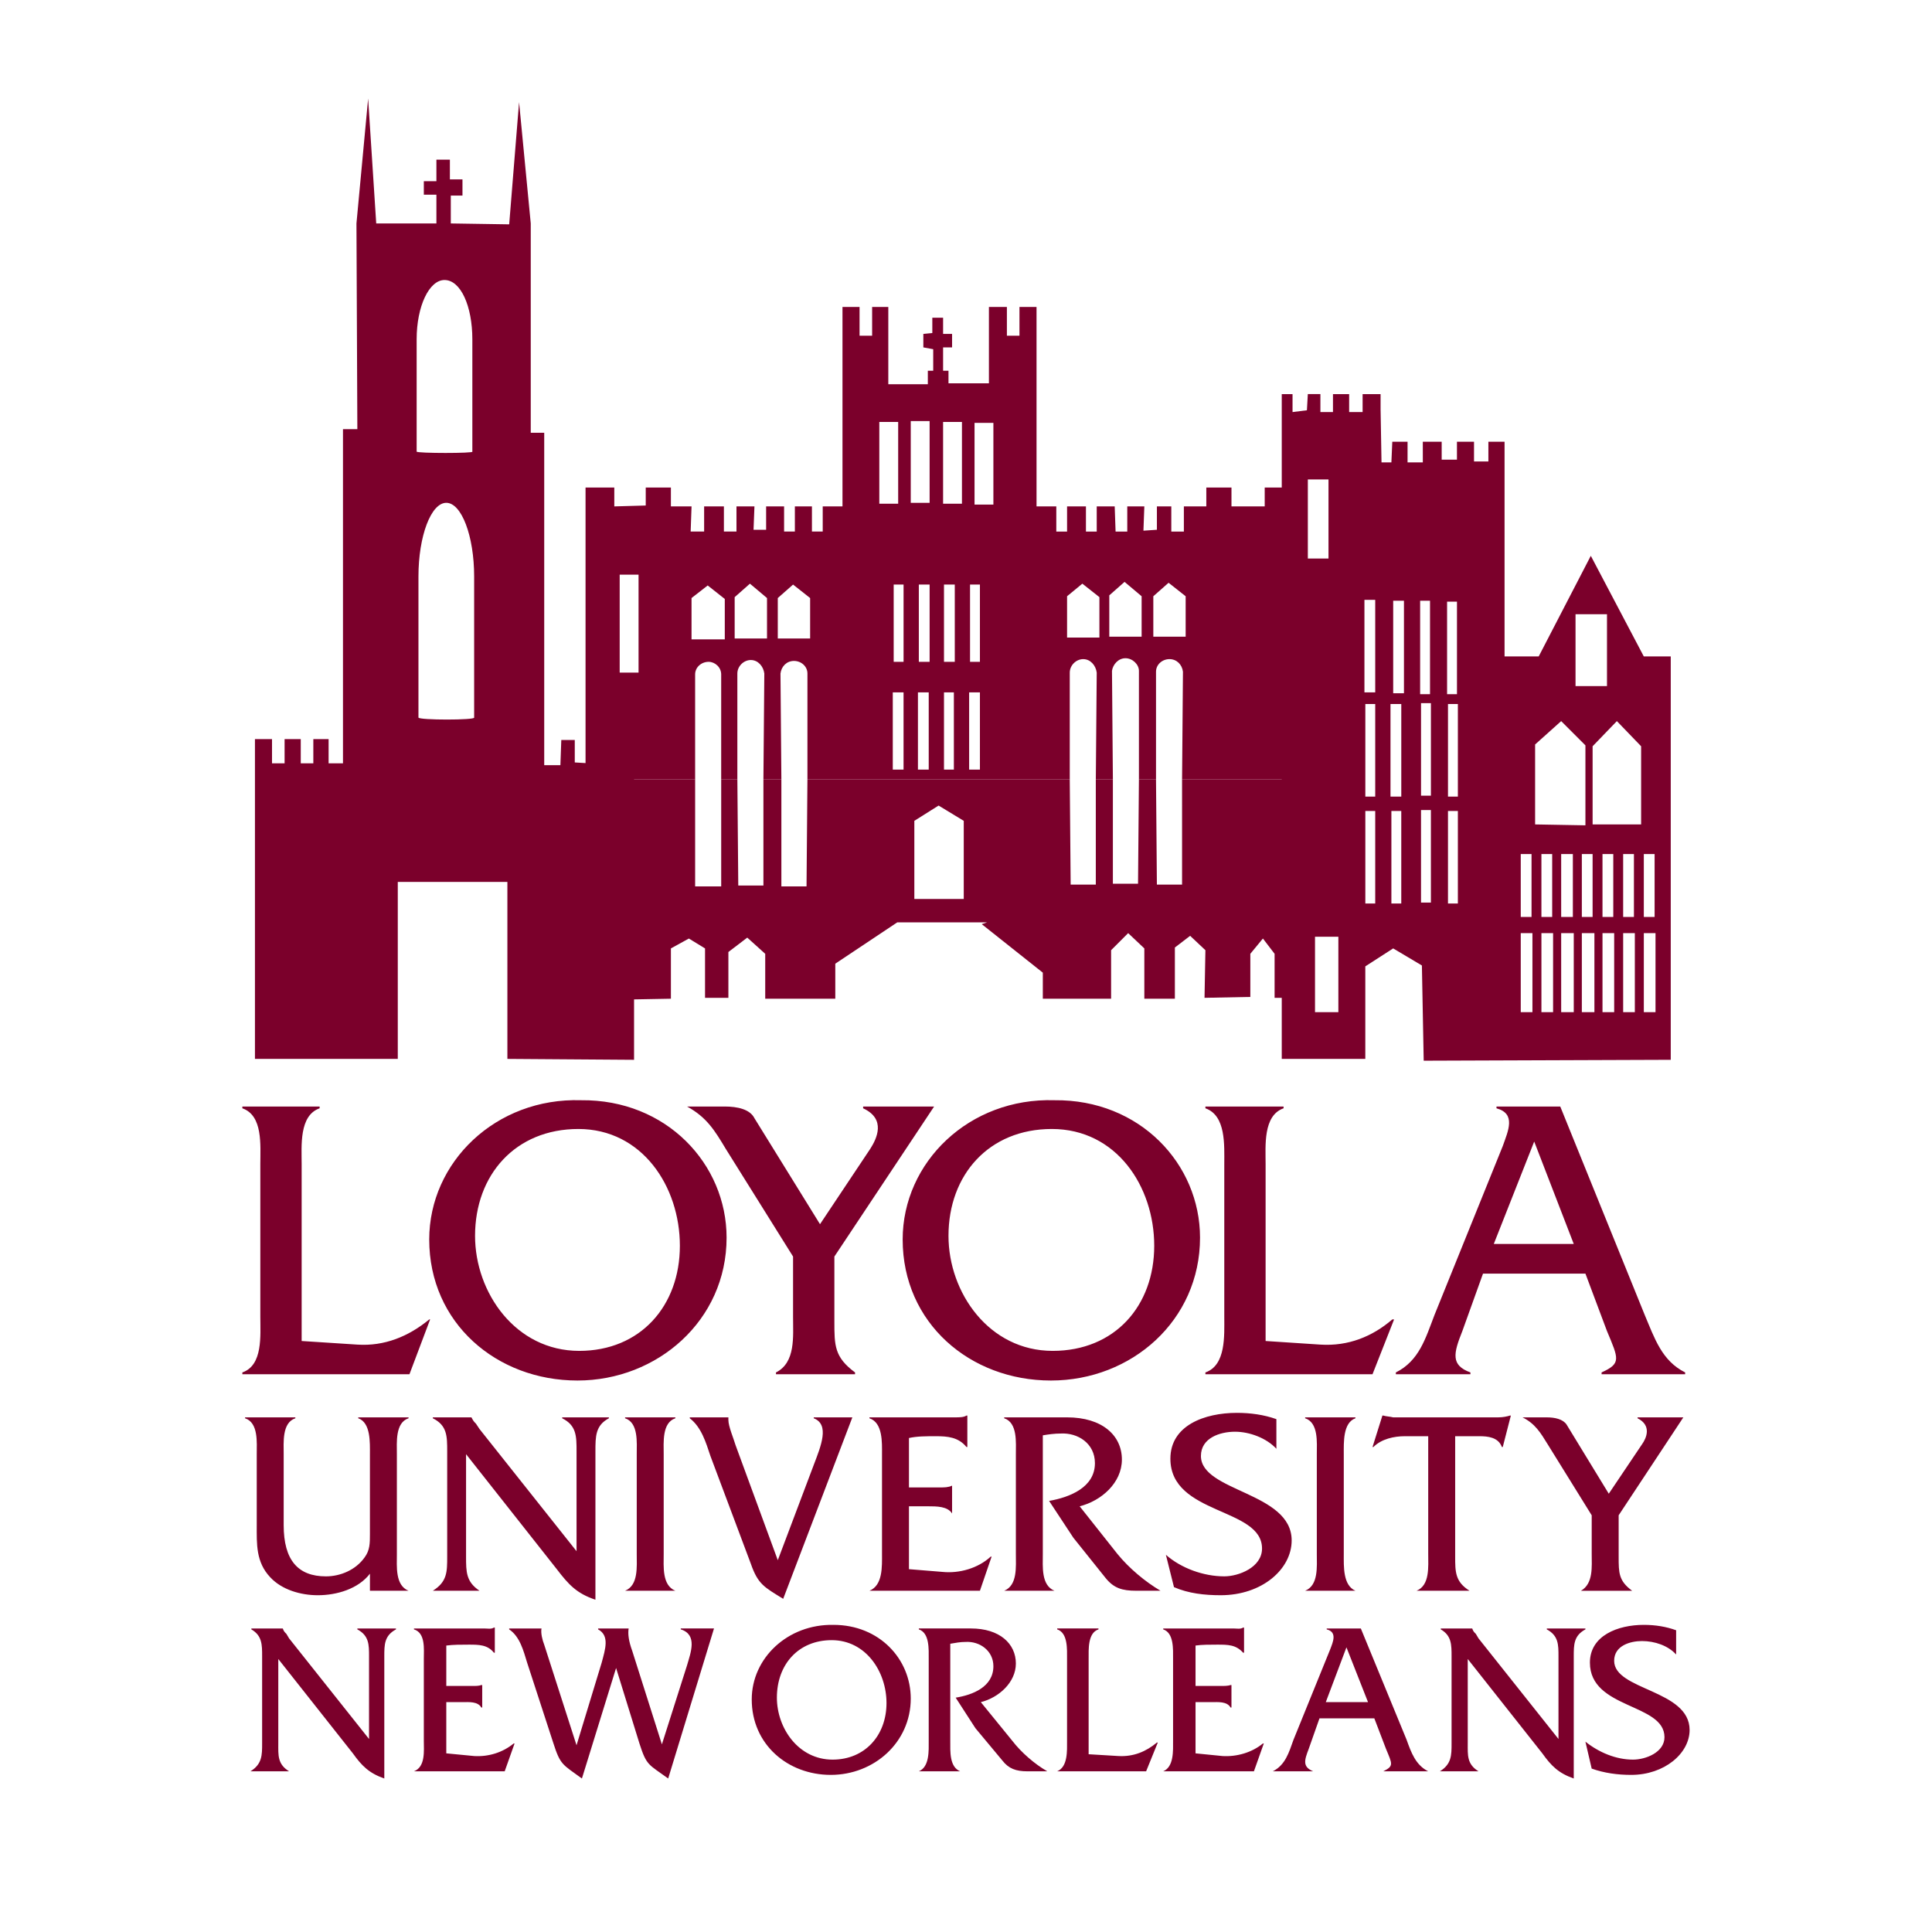
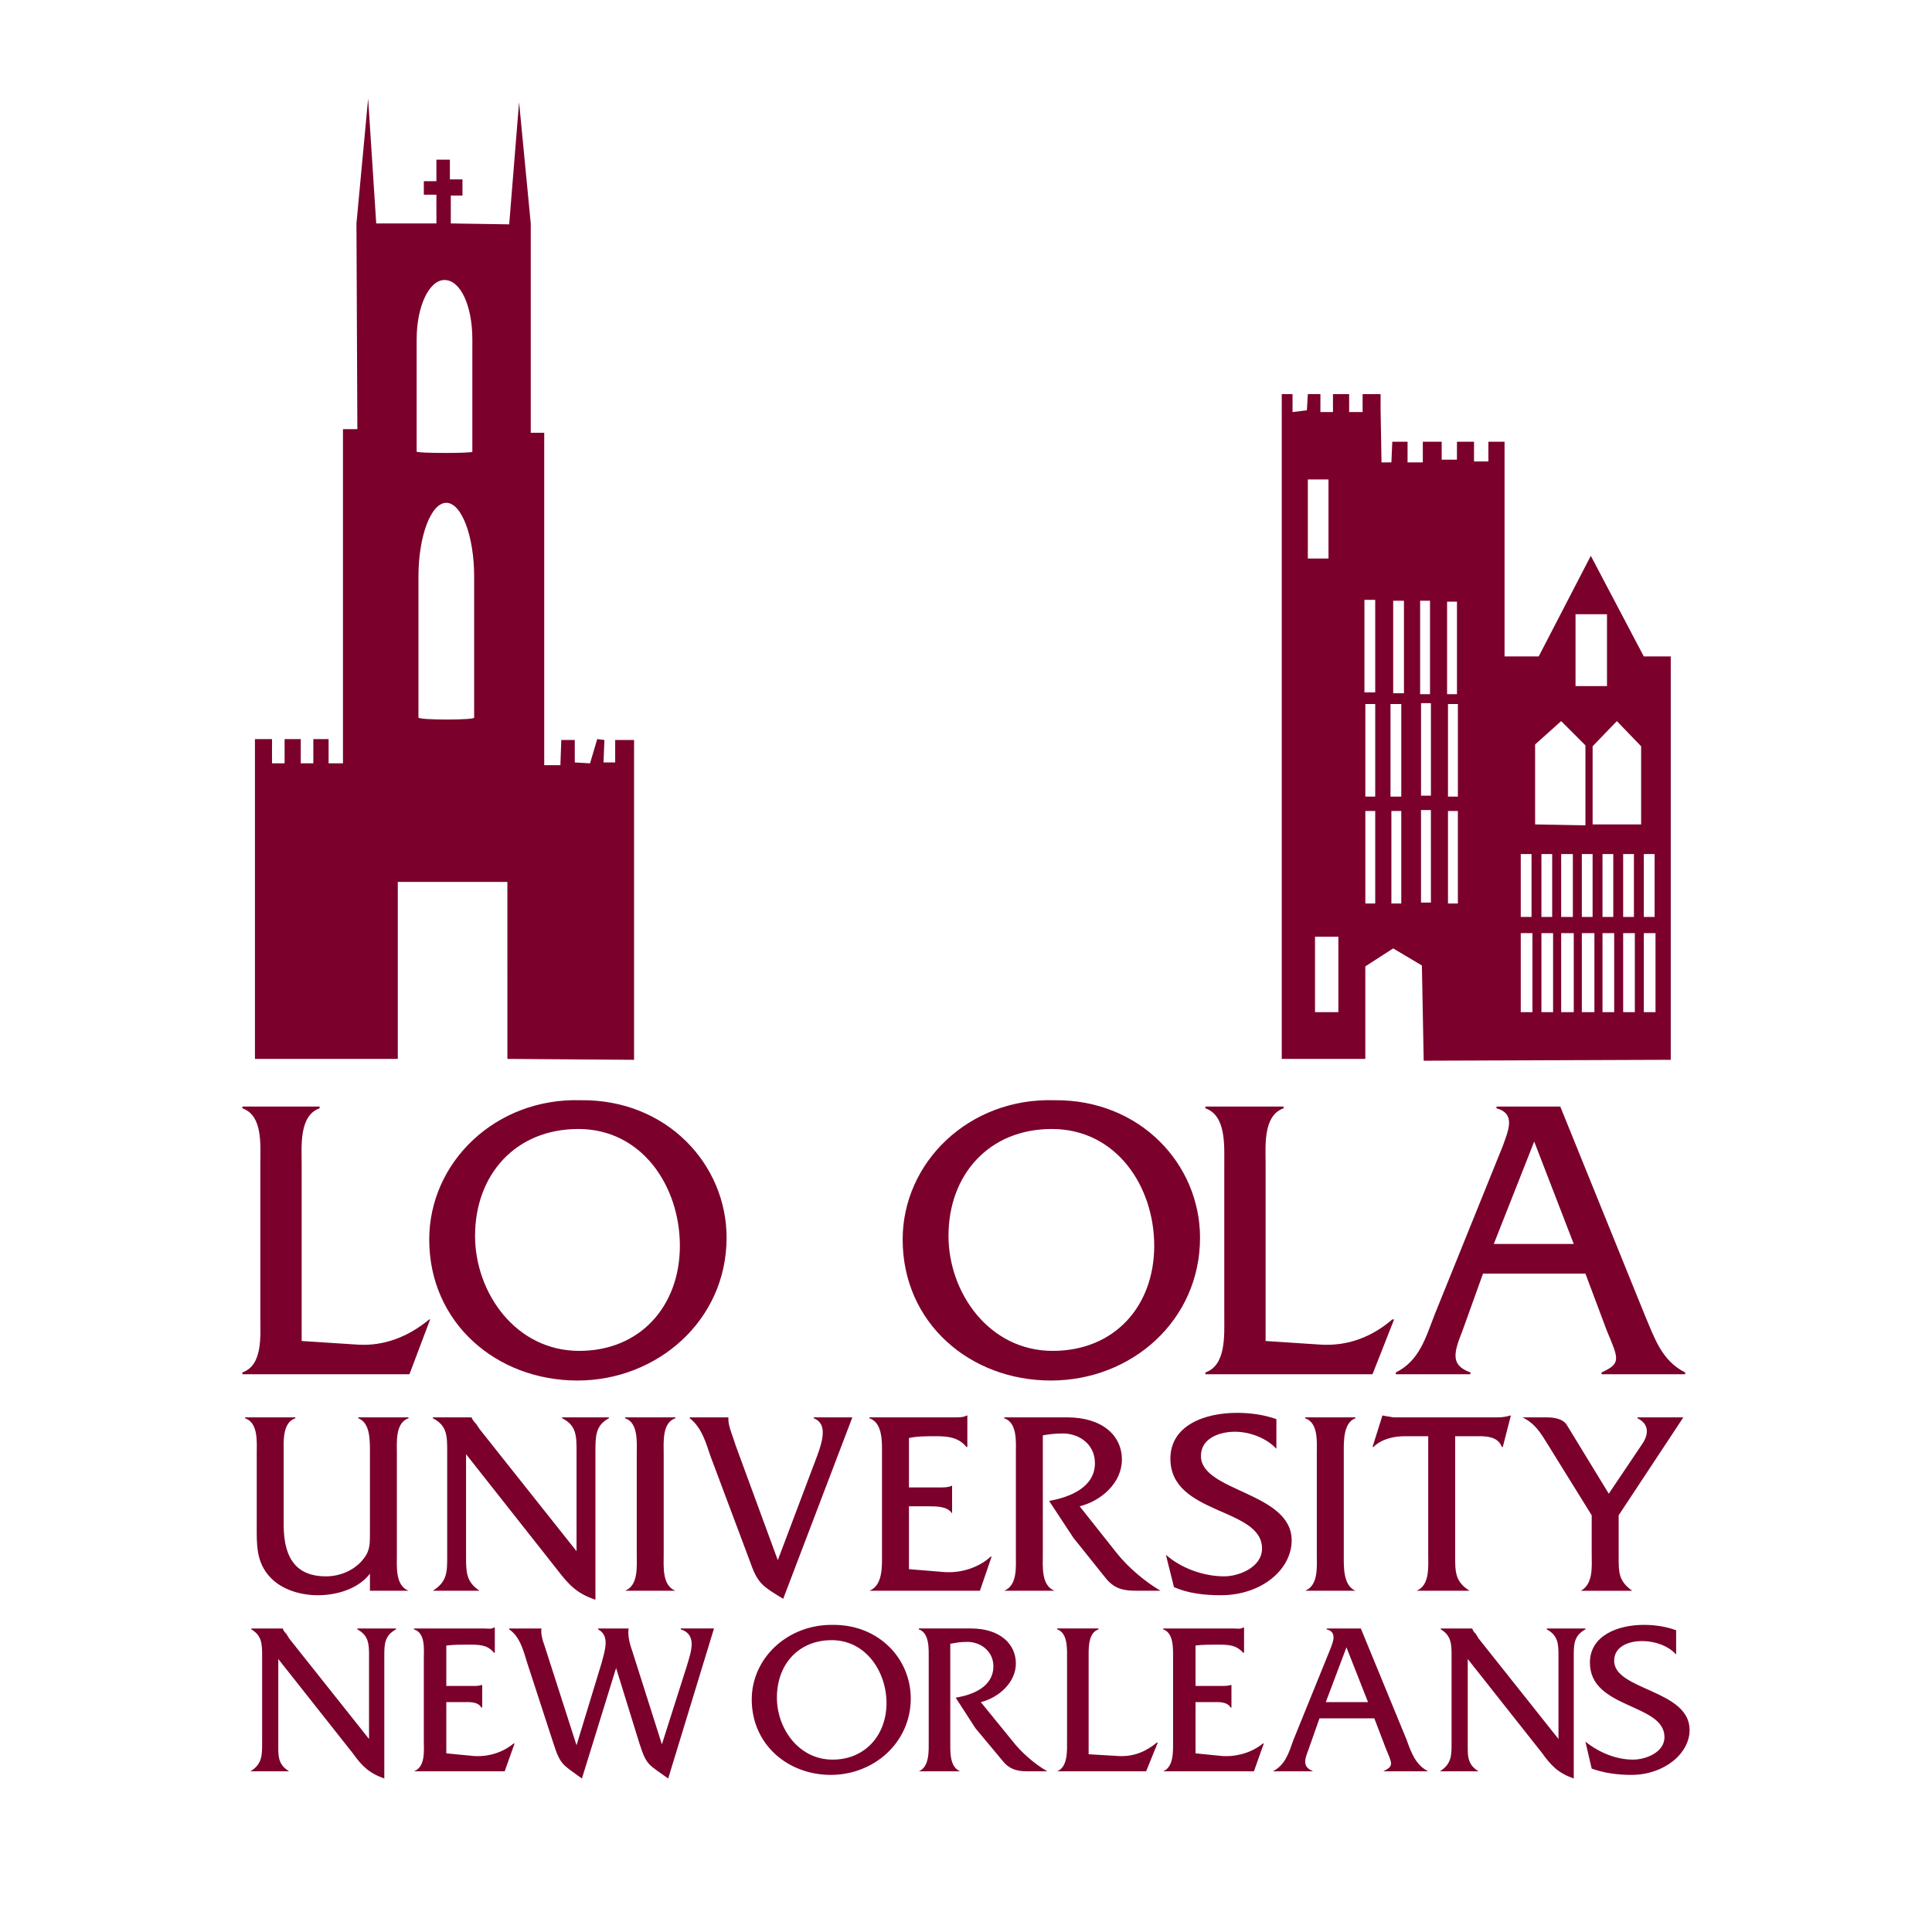
<svg xmlns="http://www.w3.org/2000/svg" width="2500" height="2500" viewBox="0 0 192.756 192.756">
  <g fill-rule="evenodd" clip-rule="evenodd">
-     <path fill="#fff" d="M0 0h192.756v192.756H0V0z" />
-     <path d="M69.354 77.772v10.666h2.6V77.772h1.613l.09 10.576h2.509V77.772h1.792v10.666h2.51l.089-10.666h26.172l.09 10.486h2.51V77.772h1.703v10.396h2.51l.088-10.396h1.705l.088 10.486h2.512V77.772h10.934l.27 21.781h-1.973V95.16L126 93.636l-1.254 1.524v4.303l-4.57.09.088-4.751-1.523-1.434-1.523 1.165v5.108h-3.047v-5.018l-1.613-1.524-1.703 1.703v4.839h-6.812v-2.598l-6.094-4.84.537-.18h-8.963l-6.185 4.124v3.494h-6.991v-4.48l-1.792-1.614-1.883 1.435v4.572h-2.33v-4.93l-1.613-.986-1.792.986v5.018l-4.931.09-.089-4.75-.807-1.076-.807.986v4.662l-1.973.266.09-22.048h10.934zm21.87 4.123v7.798h4.93v-7.798l-2.51-1.524-2.42 1.524z" fill="#7b002b" />
-     <path d="M58.42 77.772v-29.13h2.868v1.882l3.137-.089v-1.793h2.51v1.882h2.061l-.089 2.509h1.344v-2.509h1.972v2.509h1.255v-2.509h1.793l-.09 2.33h1.255v-2.33h1.793v2.509h1.075v-2.509h1.703v2.509h1.076v-2.509h1.972V30.626h1.703v2.868h1.255v-2.868h1.613v7.708h3.944V36.99h.537v-2.15l-.985-.18v-1.345l.896-.089v-1.524h1.075v1.613h.896v1.345h-.896v2.33h.538v1.255h4.034v-7.618h1.793v2.868h1.254v-2.868h1.703v19.898h1.973v2.509h1.074v-2.509h1.883v2.509h1.076v-2.509h1.793l.088 2.509h1.166v-2.509h1.703l-.09 2.42 1.344-.09v-2.33h1.436v2.509h1.254v-2.509h2.24v-1.882h2.51v1.882h3.316v-1.882h2.242v.269l.447 28.861h-10.934l.088-10.756c-.088-.717-.627-1.255-1.344-1.255s-1.344.538-1.344 1.255v10.756h-1.705V66.927c0-.628-.627-1.255-1.344-1.255s-1.254.627-1.344 1.255l.09 10.845h-1.703l.09-10.666c-.09-.717-.629-1.345-1.346-1.345s-1.344.628-1.344 1.345v10.666H80.558V67.196c0-.718-.627-1.255-1.345-1.255-.717 0-1.255.537-1.344 1.255l.089 10.576h-1.792l.09-10.576c-.09-.718-.628-1.345-1.345-1.345s-1.345.627-1.345 1.345v10.576h-1.613V67.285c0-.717-.627-1.255-1.255-1.255-.717 0-1.345.538-1.345 1.255v10.487H58.42zm38.81-27.427h1.881v-8.156H97.23v8.156zm-3.138-.09h1.882v-8.156h-1.882v8.156zm-3.226-.089h1.882V42.01h-1.882v8.156zm-3.137.089h1.882v-8.156h-1.882v8.156zM80.827 63.7v-4.033l-1.703-1.344-1.524 1.344V63.7h3.227zm-4.302 0v-4.033l-1.704-1.434-1.523 1.345V63.7h3.227zm-4.213.09v-4.033l-1.704-1.345-1.613 1.255v4.123h3.317zm45.981-.269v-4.033l-1.703-1.345-1.523 1.345v4.033h3.226zm-4.393 0v-4.033l-1.703-1.434-1.523 1.344v4.123h3.226zm-4.212.089v-4.033l-1.701-1.345-1.525 1.255v4.123h3.226zM96.691 76.786h1.076v-7.708h-1.076v7.708zm-2.509 0h.986v-7.708h-.986v7.708zm-2.599 0h1.076v-7.708h-1.076v7.708zm-2.51 0h1.075v-7.708h-1.075v7.708zm7.708-10.756h.986v-7.708h-.986v7.708zm-2.599 0h1.076v-7.708h-1.076v7.708zm-2.51 0h1.076v-7.708h-1.076v7.708zm-2.509 0h.986v-7.708h-.986v7.708zm-27.337 1.076h1.882v-9.77h-1.882v9.77z" fill="#7b002b" />
    <path d="M44.527 50.166c-1.523 0-2.778 3.316-2.778 7.35v14.072c0 .269 5.736.269 5.557 0V57.515c0-4.033-1.256-7.349-2.779-7.349zm-.179-22.229c-1.523 0-2.779 2.6-2.779 5.916v11.204c0 .179 5.827.179 5.557 0V33.853c0-3.316-1.165-5.916-2.778-5.916zm-18.912 77.709V73.739h1.703v2.42h1.255v-2.42h1.613v2.42h1.254v-2.42h1.524v2.42h1.434V42.816h1.434l-.089-20.525 1.165-12.459.807 12.459h6.005v-2.868h-1.255v-1.344h1.255v-2.152h1.345V17.9h1.255v1.613h-1.165v2.779l5.826.09.986-12.19 1.165 12.1v20.884h1.344V76.34h1.614L56 73.828h1.345v2.241l1.523.09.717-2.42.717.089-.089 2.241h1.164v-2.241h1.883v31.909l-12.638-.09V87.99H39.687v17.657H25.436v-.001zM158.895 82.253h4.84v-7.798l-2.42-2.51-2.42 2.51v7.798zm-5.737 0l5.02.089v-7.977l-2.42-2.42-2.6 2.331v7.977zm-21.959 18.733h2.33v-7.529h-2.33v7.529zm25.992-32.536h3.139v-7.17h-3.139v7.17zm6.813 23.035h1.076v-6.274h-1.076v6.274zm-2.061 0h1.074v-6.274h-1.074v6.274zm-2.062 0h1.076v-6.274h-1.076v6.274zm-2.061 0h1.074v-6.274h-1.074v6.274zm-2.062 0h1.166v-6.274h-1.166v6.274zm-1.971 0h1.074v-6.274h-1.074v6.274zm-2.062 0h1.076v-6.274h-1.076v6.274zm12.279 9.501h1.166v-7.888h-1.166v7.888zm-2.061 0h1.164v-7.888h-1.164v7.888zm-2.062 0h1.166v-7.888h-1.166v7.888zm-2.061 0h1.254v-7.888h-1.254v7.888zm-2.062 0h1.256v-7.888h-1.256v7.888zm-1.971 0h1.164v-7.888h-1.164v7.888zm-2.062 0h1.166v-7.888h-1.166v7.888zm-7.26-10.845h.986v-9.232h-.986v9.232zm-2.69-.09h.986V80.82h-.986v9.231zm2.6-20.794h.986v-9.232h-.986v9.232zm-2.689 0h.986v-9.322h-.986v9.322zm-2.688-.09h1.074v-9.232h-1.074v9.232zm-2.869-.089h1.076v-9.232h-1.076v9.232zm8.336 10.397h.986v-9.232h-.986v9.232zm-2.69-.09h.986v-9.232h-.986v9.232zm-3.046.09h1.076v-9.232h-1.076v9.232zm-2.51 0h.986v-9.232h-.986v9.232zm2.599 10.666h.986v-9.232h-.986v9.232zm-2.599 0h.986v-9.232h-.986v9.232zm-5.737-34.418h2.061v-7.887h-2.061v7.887zm7.26-14.79l.09 5.199h.986l.09-2.062h1.523v2.062h1.523V44.07h1.883v1.792h1.523V44.07h1.703v1.972h1.434V44.07h1.613v21.422h3.406l5.199-10.039 5.287 10.039h2.689v40.244l-24.648.09-.18-9.5-2.867-1.704-2.779 1.792v9.231h-8.336V39.32h1.076v1.792l1.434-.18.09-1.613h1.256v1.792h1.254V39.32h1.613v1.792h1.344V39.32h1.793v1.613h.001zM36.908 158.709h3.854c-1.345-.539-1.166-2.42-1.166-3.676v-9.949c0-1.164-.179-3.137 1.166-3.584v-.09h-5.02v.09c1.255.447 1.166 2.42 1.166 3.584v7.977c0 .896 0 1.615-.538 2.332-.896 1.254-2.42 1.881-3.854 1.881-2.779 0-4.213-1.613-4.213-5.107v-7.082c0-1.164-.179-3.137 1.165-3.584v-.09H24.45v.09c1.345.447 1.165 2.42 1.165 3.584v7.082c0 1.881-.09 3.674 1.345 5.197 1.165 1.256 3.047 1.793 4.75 1.793 1.883 0 4.033-.627 5.199-2.15v1.702h-.001zM46.499 145.084l9.053 11.473c1.165 1.523 1.972 2.42 3.854 3.047v-14.787c0-1.525 0-2.6 1.344-3.316v-.09h-4.661v.09c1.434.717 1.434 1.791 1.434 3.316v9.947l-9.68-12.189-.358-.537c-.179-.18-.269-.27-.448-.627h-3.854v.09c1.434.717 1.434 1.791 1.434 3.316v10.486c0 1.523 0 2.51-1.434 3.406h4.66c-1.344-.896-1.344-1.883-1.344-3.406v-10.219zM63.528 155.033c0 1.256.18 3.137-1.165 3.676h5.019c-1.344-.539-1.165-2.42-1.165-3.676v-9.949c0-1.164-.179-3.137 1.165-3.584v-.09h-5.019v.09c1.344.447 1.165 2.42 1.165 3.584v9.949zM77.601 155.66l-4.213-11.473c-.179-.627-.717-1.881-.717-2.51v-.268h-3.854v.09c1.166.896 1.614 2.42 2.062 3.764l4.033 10.756c.717 2.061 1.345 2.33 3.227 3.496l6.901-18.105h-3.854v.09c1.613.627.717 2.777 0 4.66l-3.585 9.5zM90.687 150.283h1.882c.896 0 1.972 0 2.42.717v-2.779c-.358.18-.807.18-1.165.18h-3.137v-4.93c.807-.18 1.703-.18 2.689-.18 1.165 0 2.241.09 3.047 1.076h.089v-3.137h-.089c-.269.18-.717.18-1.165.18h-8.515v.09c1.345.447 1.255 2.42 1.255 3.584v9.949c0 1.256.09 3.137-1.255 3.676h11.025l1.166-3.406h-.09c-1.256 1.164-3.138 1.703-4.841 1.523l-3.316-.27v-6.273zM100.188 141.41v.09c1.344.447 1.166 2.42 1.166 3.584v9.949c0 1.256.178 3.137-1.166 3.676h5.02c-1.346-.539-1.166-2.42-1.166-3.676v-11.83c.539-.09 1.166-.18 1.793-.18 1.703-.09 3.406.984 3.406 2.957 0 2.42-2.51 3.406-4.572 3.766l2.42 3.674 3.229 4.033c.807.986 1.613 1.256 3.047 1.256h2.42c-1.523-.896-3.137-2.242-4.303-3.676l-3.764-4.75c2.15-.537 4.213-2.33 4.213-4.662 0-2.418-1.973-4.211-5.469-4.211h-6.274zM127.346 141.588c-1.256-.447-2.6-.627-3.943-.627-3.227 0-6.633 1.256-6.633 4.572 0 5.646 9.143 4.84 9.143 8.963 0 1.883-2.332 2.777-3.766 2.777-2.061 0-4.303-.807-5.826-2.15l.807 3.227c1.436.627 3.049.807 4.662.807 4.123 0 7.08-2.6 7.08-5.467 0-4.842-9.053-4.842-9.053-8.426 0-1.793 1.883-2.42 3.406-2.42 1.434 0 3.137.627 4.123 1.703v-2.959zM131.379 155.033c0 1.256.18 3.137-1.166 3.676h5.02c-1.254-.539-1.164-2.42-1.164-3.676v-9.949c0-1.164-.09-3.137 1.164-3.584v-.09h-5.02v.09c1.346.447 1.166 2.42 1.166 3.584v9.949zM145.182 143.291h2.42c.807 0 1.883.09 2.24 1.076h.09l.807-3.137h-.09c-.268.09-.717.18-1.164.18h-10.486c-.359-.09-.717-.09-.986-.18h-.09l-.986 3.137h.09c.807-.807 2.062-1.076 3.137-1.076h2.33v11.742c0 1.256.18 3.137-1.164 3.676h5.287c-1.434-.896-1.434-1.883-1.434-3.406v-12.012h-.001zM161.494 151.18l6.453-9.77h-4.57v.09c1.434.717.896 1.971.447 2.598l-3.316 4.93-4.211-6.9c-.359-.539-1.166-.717-1.973-.717h-2.42c1.254.627 1.793 1.523 2.51 2.688l4.391 7.082v3.854c0 1.256.18 2.957-1.074 3.676h5.109c-1.346-.986-1.346-1.793-1.346-3.406v-4.125zM30.096 133.791v-17.658c0-1.791-.269-4.84 1.793-5.557v-.178h-7.708v.178c2.062.717 1.792 3.676 1.792 5.557v15.238c0 1.883.27 4.84-1.792 5.557v.18h16.671l2.062-5.467h-.089c-2.062 1.703-4.482 2.688-7.171 2.51l-5.558-.36zM57.971 109.77c-8.515-.268-15.147 6.186-15.147 13.893 0 8.336 6.722 14.072 14.789 14.072 7.977 0 14.879-6.006 14.879-14.252 0-7.35-6.006-13.803-14.521-13.713zm-.268 2.869c6.363 0 10.128 5.736 10.128 11.652 0 6.004-3.943 10.486-10.039 10.486-6.363 0-10.396-5.826-10.396-11.473 0-6.095 4.032-10.665 10.307-10.665z" fill="#7b002b" />
-     <path d="M83.247 125.365l9.949-14.967h-7.081v.178c2.331 1.076 1.345 3.049.717 4.033l-5.02 7.529-6.542-10.576c-.449-.896-1.704-1.164-2.958-1.164h-3.765c1.972 1.074 2.779 2.42 3.854 4.211l6.723 10.756v6.006c0 1.973.269 4.57-1.704 5.557v.18h7.888v-.18c-2.062-1.523-2.062-2.689-2.062-5.107v-6.456h.001z" fill="#7b002b" />
    <path d="M105.207 109.77c-8.516-.268-15.148 6.186-15.148 13.893 0 8.336 6.722 14.072 14.789 14.072s14.879-6.006 14.879-14.252c0-7.35-6.006-13.803-14.52-13.713zm-.269 2.869c6.453 0 10.219 5.736 10.219 11.652 0 6.004-3.943 10.486-10.129 10.486-6.363 0-10.397-5.826-10.397-11.473-.001-6.095 4.033-10.665 10.307-10.665zM126.27 133.791v-17.658c0-1.791-.27-4.84 1.793-5.557v-.178h-7.799v.178c2.062.717 1.883 3.676 1.883 5.557v15.238c0 1.883.18 4.84-1.883 5.557v.18h16.672l2.152-5.467h-.18c-1.973 1.703-4.393 2.688-7.17 2.51l-5.468-.36zM158.178 127.068l2.152 5.736c1.164 2.779 1.434 3.227-.539 4.123v.18h8.336v-.18c-2.33-1.164-3.047-3.406-4.033-5.736l-8.426-20.793h-6.363v.178c1.973.539 1.166 2.242.627 3.766l-6.811 16.85c-.896 2.33-1.525 4.572-3.855 5.736v.18h7.439v-.18c-1.971-.717-1.703-1.883-.807-4.123l2.062-5.736h10.218v-.001zm-1.164-2.957h-7.979l4.033-10.219 3.946 10.219zM27.766 165.52l7.439 9.412c.896 1.254 1.614 1.973 3.137 2.51v-12.189c0-1.166 0-2.062 1.165-2.689v-.09h-3.854v.09c1.166.627 1.166 1.523 1.166 2.689v8.246l-7.977-10.039-.269-.449c-.179-.178-.269-.268-.358-.537h-3.137v.09c1.075.627 1.075 1.523 1.075 2.689v8.693c0 1.166 0 2.061-1.165 2.779h3.854c-1.166-.719-1.076-1.613-1.076-2.779v-8.426zM44.527 169.822h1.613c.627 0 1.523-.09 1.882.537h.089v-2.24h-.089c-.269.09-.538.09-.896.09h-2.599v-4.033c.717-.09 1.434-.09 2.241-.09.986 0 1.882 0 2.509.807h.09v-2.51h-.09c-.269.18-.627.09-.985.09H41.3v.09c1.165.359.985 1.973.985 2.957v8.156c0 .986.18 2.6-.985 3.049h9.053l.986-2.779h-.09c-1.076.896-2.509 1.344-3.943 1.254l-2.779-.268v-5.11zM61.467 166.416l2.33 7.529c.717 2.24.896 2.061 2.868 3.496l4.571-14.969H67.92v.09c1.703.537.986 2.33.627 3.586l-2.51 7.887-2.958-9.322c-.358-.984-.449-1.703-.358-2.24h-3.048v.09c1.165.627.717 1.973.358 3.316l-2.51 8.246-3.227-10.039c-.179-.447-.358-1.164-.269-1.613h-3.227v.09c1.075.717 1.434 2.15 1.792 3.316l2.599 7.977c.717 2.24.896 2.15 2.868 3.586l3.41-11.026zM83.158 162.113c-4.571-.088-8.157 3.316-8.157 7.439 0 4.482 3.585 7.529 7.888 7.529s7.977-3.227 7.977-7.619c0-3.942-3.137-7.349-7.708-7.349zm-.18 1.526c3.406 0 5.468 3.137 5.468 6.273 0 3.227-2.151 5.646-5.378 5.646-3.406 0-5.557-3.137-5.557-6.184 0-3.315 2.151-5.735 5.467-5.735zM91.672 162.473v.09c1.076.359.986 1.973.986 2.957v8.156c0 .986.089 2.6-.986 3.049h4.123c-1.075-.449-.986-1.973-.986-3.049v-9.68c.538-.09.986-.18 1.524-.18 1.434-.088 2.778.896 2.778 2.42 0 2.062-2.061 2.869-3.764 3.139l1.971 3.047 2.689 3.227c.627.807 1.346 1.076 2.51 1.076h1.973c-1.256-.719-2.6-1.883-3.496-3.049l-3.137-3.854c1.793-.447 3.496-1.971 3.496-3.854 0-1.973-1.615-3.496-4.482-3.496h-5.199v.001zM108.613 175.021v-9.502c0-.984-.09-2.598.984-2.957v-.09h-4.121v.09c1.074.359.984 1.973.984 2.957v8.156c0 .986.09 2.6-.984 3.049h8.873l1.164-2.869h-.09c-1.074.896-2.33 1.434-3.854 1.344l-2.956-.178zM119.279 169.822h1.613c.627 0 1.523-.09 1.881.537h.09v-2.24h-.09c-.268.09-.627.09-.984.09h-2.51v-4.033c.627-.09 1.434-.09 2.15-.09 1.076 0 1.883 0 2.6.807h.09v-2.51h-.09c-.27.18-.627.09-.986.09h-6.99v.09c1.074.359.984 1.973.984 2.957v8.156c0 .986.09 2.6-.984 3.049h9.051l.986-2.779H126c-1.074.896-2.598 1.344-4.033 1.254l-2.688-.268v-5.11zM137.115 171.436l1.166 3.047c.627 1.523.807 1.703-.27 2.242h4.48c-1.254-.629-1.701-1.883-2.15-3.139l-4.57-11.113h-3.406v.09c1.074.27.627 1.254.357 1.973l-3.674 9.051c-.449 1.256-.807 2.51-2.062 3.139h4.033c-1.074-.449-.895-1.076-.447-2.242l1.074-3.047h5.469v-.001zm-.627-1.614h-4.213l2.061-5.467 2.152 5.467zM146.438 165.52l7.439 9.412c.895 1.254 1.613 1.973 3.137 2.51v-12.189c0-1.166 0-2.062 1.164-2.689v-.09h-3.854v.09c1.166.627 1.166 1.523 1.166 2.689v8.246l-7.979-10.039-.268-.449c-.18-.178-.27-.268-.359-.537h-3.137v.09c1.076.627 1.076 1.523 1.076 2.689v8.693c0 1.166 0 2.061-1.166 2.779h3.854c-1.164-.719-1.074-1.613-1.074-2.779v-8.426h.001zM167.23 162.652c-.986-.359-2.061-.539-3.227-.539-2.6 0-5.377 1.076-5.377 3.766 0 4.66 7.439 4.033 7.439 7.439 0 1.523-1.883 2.24-3.139 2.24-1.701 0-3.404-.717-4.75-1.793l.627 2.689c1.256.449 2.6.627 3.945.627 3.316 0 5.824-2.15 5.824-4.48 0-4.033-7.527-3.945-7.527-6.902 0-1.523 1.613-1.971 2.777-1.971 1.256 0 2.6.447 3.406 1.344v-2.42h.002z" fill="#7b002b" />
  </g>
</svg>